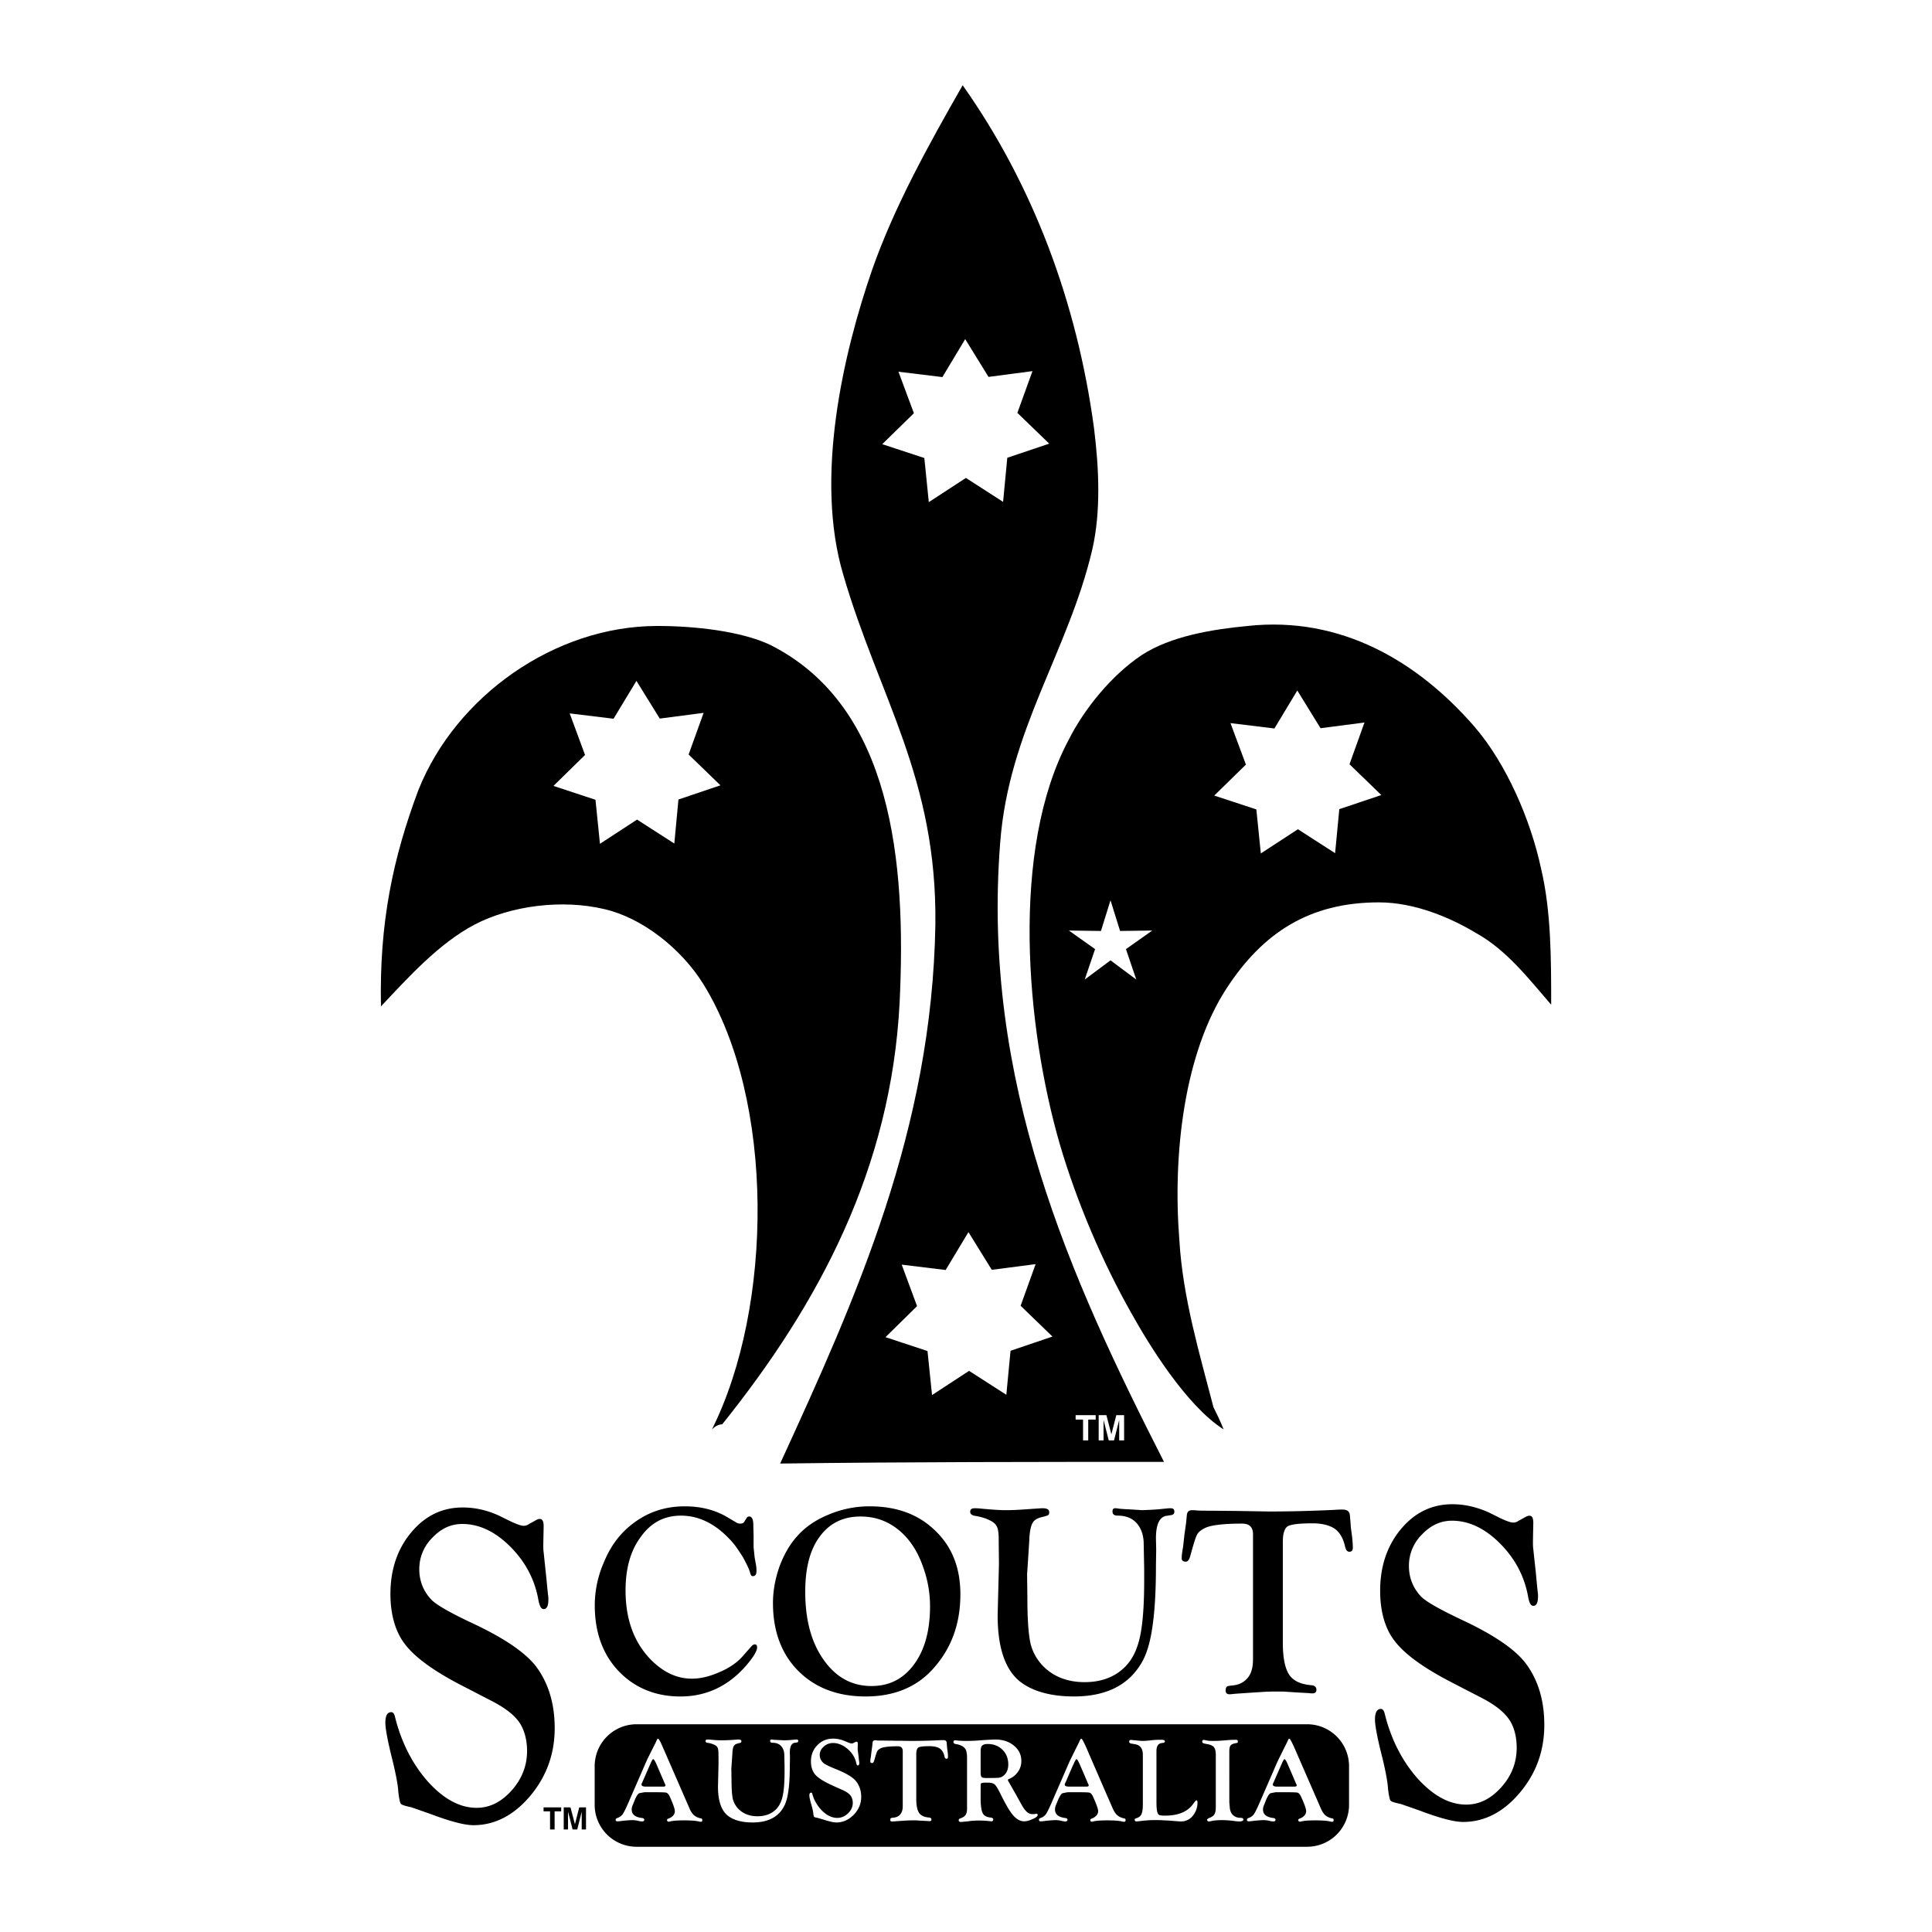
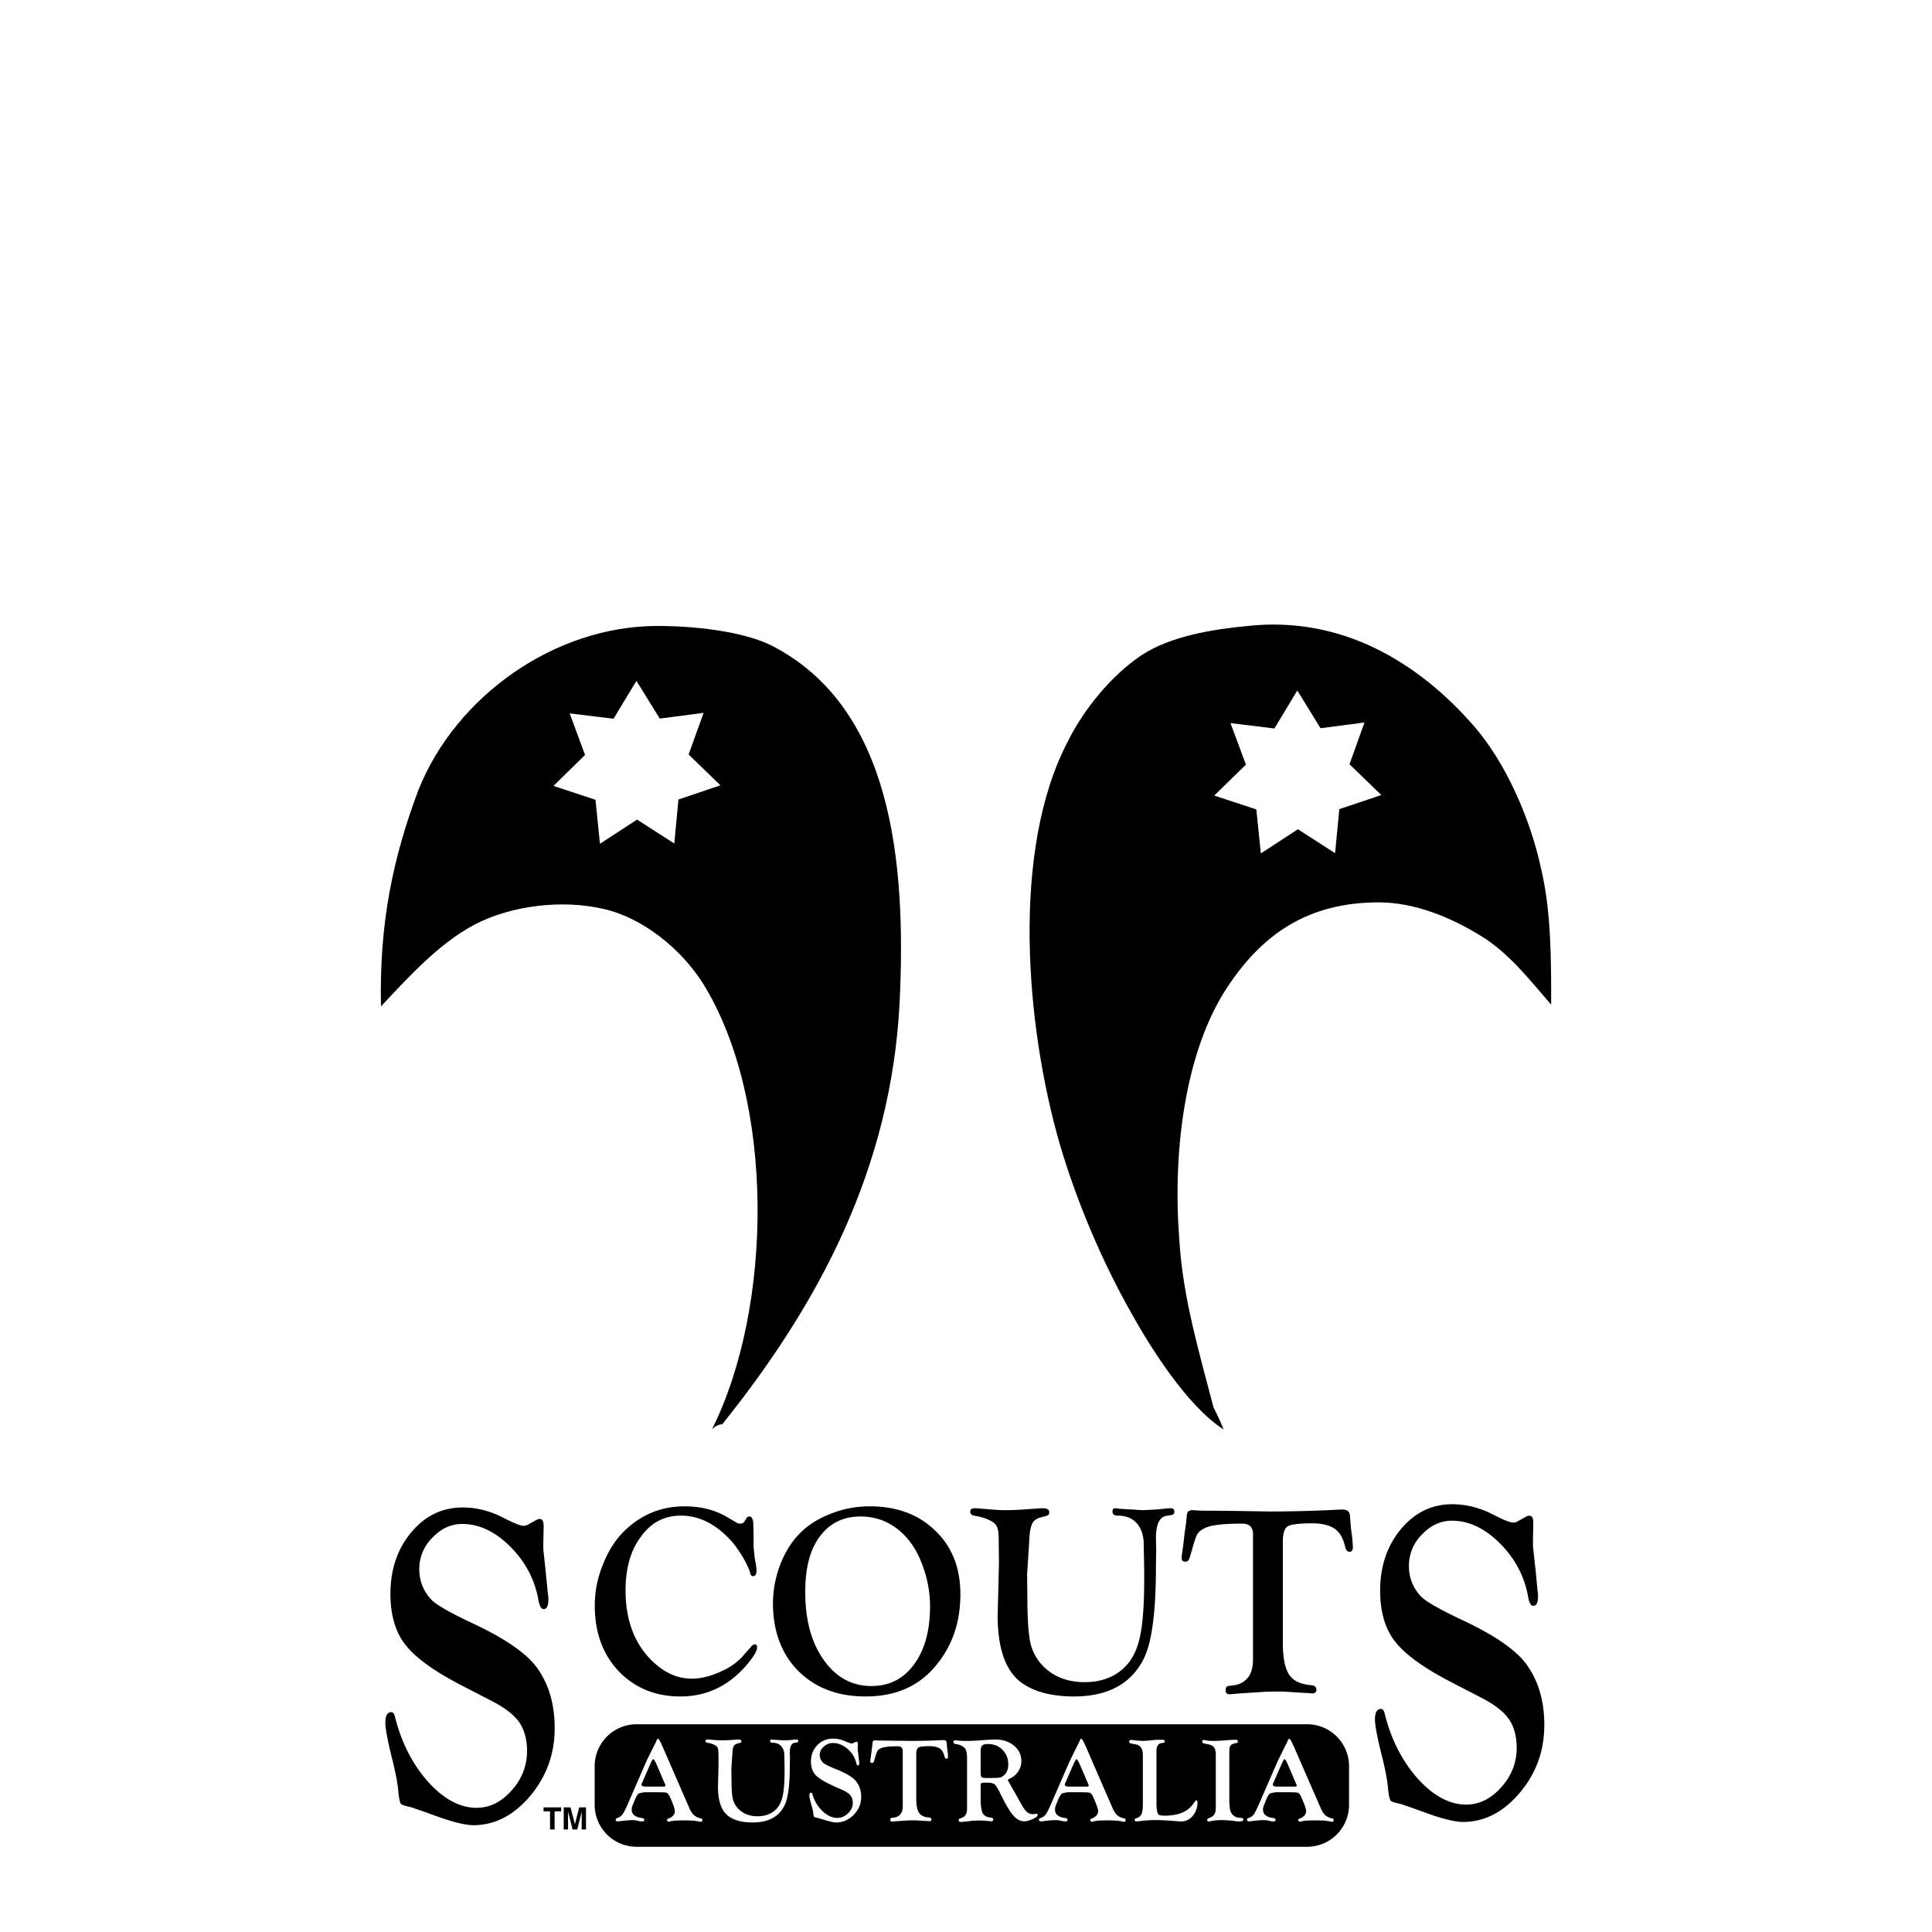
<svg xmlns="http://www.w3.org/2000/svg" width="2500" height="2500" viewBox="0 0 192.756 192.756">
  <g fill-rule="evenodd" clip-rule="evenodd">
-     <path fill="#fff" d="M0 0h192.756v192.756H0V0z" />
-     <path d="M96.044 8.504c-3.403 5.958-6.807 12.083-9.021 18.383-2.887 8.338-5.783 20.762-2.887 30.465 3.57 12.249 9.362 20.255 9.187 34.884-.341 20.43-7.831 37.105-15.486 53.782 12.765-.166 25.53-.166 38.296-.166-9.361-18.383-18.217-37.955-16.344-61.779.848-11.234 6.807-19.065 9.195-29.275.85-3.745.674-7.997.166-12.083-1.697-12.6-6.125-24.341-13.106-34.211z" />
    <path d="M108.057 143.708v-2.074h-.742v-.445h2.002v.445h-.744v2.074h-.516zm1.558 0v-2.52h.77l.498 1.915c.166-.639.324-1.277.49-1.915h.779v2.52h-.49v-2.03c-.176.674-.342 1.348-.516 2.03h-.525c-.176-.674-.342-1.356-.518-2.03v2.03h-.488zM104.68 44.263l-3.176-3.072 1.506-4.164-4.385.577-2.327-3.771-2.275 3.789-4.383-.534 1.539 4.139-3.158 3.088 4.2 1.382.446 4.402 3.701-2.415 3.71 2.388.42-4.401 4.182-1.408zM105.004 133.349l-3.176-3.072 1.496-4.155-4.375.568-2.327-3.762-2.275 3.78-4.384-.534 1.532 4.138-3.15 3.097 4.191 1.383.455 4.393 3.692-2.415 3.719 2.388.42-4.392 4.182-1.417z" fill="#fff" />
    <path d="M124.471 62.453c-3.578.341-7.664 1.023-10.551 2.896-3.062 2.039-5.793 5.451-7.324 8.513-5.783 10.893-4.252 28.592-.848 40.334 1.705 5.783 4.252 11.741 7.146 16.851 1.707 3.062 5.451 9.188 9.188 11.567-.332-.849-.674-1.531-1.014-2.214-1.365-5.275-3.062-10.893-3.404-16.676-.684-8.68.508-18.724 4.76-25.19 3.578-5.441 8.172-8.504 15.154-8.504 3.568 0 7.148 1.531 9.693 3.062 3.062 1.697 5.275 4.594 7.49 7.148 0-4.594 0-9.362-1.016-13.614-1.023-4.769-3.412-10.385-6.641-14.13-5.616-6.465-13.272-11.058-22.633-10.043z" />
-     <path fill="#fff" d="M113.367 97.729l-1.031-3.035 2.625-1.855-3.211.044-.955-3.063-.953 3.063-3.201-.044 2.615 1.855-1.033 3.035 2.572-1.916 2.572 1.916z" />
    <path d="M65.579 62.453c-10.211 0-20.08 6.982-23.825 16.344-2.555 6.807-3.92 13.273-3.745 21.611 2.722-2.896 5.792-6.3 9.362-8.172 3.569-1.863 8.679-2.546 12.932-1.531 3.744.857 7.664 3.92 9.878 7.489 7.148 11.575 6.973 32.172.849 44.421.341-.342.683-.508 1.023-.508 9.694-12.083 16.843-25.53 17.7-42.04.674-13.956-.683-29.608-12.94-35.742-2.887-1.356-7.489-1.872-11.234-1.872z" />
    <path fill="#fff" d="M71.878 78.35l-3.175-3.071 1.496-4.156-4.375.569-2.327-3.762-2.284 3.779-4.375-.533 1.531 4.147-3.15 3.088 4.192 1.383.446 4.392 3.701-2.415 3.718 2.389.412-4.392 4.19-1.418zM137.814 79.321l-3.175-3.071 1.496-4.165-4.385.569-2.318-3.762-2.284 3.789-4.382-.535 1.539 4.139-3.159 3.089 4.2 1.382.447 4.392 3.699-2.415 3.711 2.389.42-4.392 4.191-1.409z" />
    <path d="M96.962 172.029H63.514a4.183 4.183 0 0 0-4.183 4.183v3.858a4.182 4.182 0 0 0 4.183 4.182h66.898a4.182 4.182 0 0 0 4.182-4.182v-3.858a4.182 4.182 0 0 0-4.182-4.183h-33.45z" />
    <path d="M66.112 174.278l2.677 6.142c.131.315.289.543.473.7.175.148.411.254.7.306.07.009.105.07.105.167 0 .122-.044.166-.131.166a.92.92 0 0 1-.228-.035c-.306-.07-.788-.105-1.461-.105-.674 0-1.129.035-1.383.105-.052.009-.113.026-.148.026-.105 0-.166-.062-.166-.184 0-.044.043-.097.131-.123.184-.062.341-.157.473-.297a.641.641 0 0 0 .175-.446c0-.219-.166-.7-.499-1.443-.113-.236-.236-.368-.35-.403-.14-.035-.586-.043-1.365-.043h-.796c-.175.025-.35.061-.534.096-.14.053-.315.323-.49.77-.062.149-.123.307-.184.455a.96.96 0 0 0-.087.403c0 .489.35.77 1.041.848.141.027.219.079.219.176-.017.104-.087.166-.219.166-.061 0-.166-.009-.297-.035a2.61 2.61 0 0 0-.691-.096c-.192 0-.499.025-.901.061a5.44 5.44 0 0 1-.568.062c-.123 0-.184-.062-.184-.157 0-.088.061-.148.184-.184.201-.07.376-.193.507-.359.131-.184.315-.56.569-1.137.533-1.234 1.076-2.468 1.609-3.701.123-.289.219-.49.263-.604.184-.368.368-.744.56-1.12.087-.185.184-.368.28-.552v.009c.114-.298.201-.446.245-.446.062 0 .175.166.333.499.042.102.095.208.138.313zm.22 3.684c-.254-.596-.517-1.199-.77-1.794-.184-.438-.315-.656-.403-.656-.035 0-.131.148-.253.429l-.105.236c-.228.524-.455 1.05-.691 1.584a1.218 1.218 0 0 1-.07.14.397.397 0 0 0-.035.148c0 .131.149.201.42.201h1.741c.158 0 .228-.035.228-.122 0-.018-.018-.053-.026-.105-.01-.018-.019-.036-.036-.061zm10.612-4.41c.035 0 .079 0 .149.009.061.018.219.026.455.035.21.009.42.026.63.034.192 0 .385-.008.578-.018.201-.017.376-.034.534-.052.061-.009.131-.009.192-.009.105 0 .158.044.158.157 0 .079-.053.132-.149.141-.079.009-.148.025-.227.034-.307.062-.464.395-.464.989.009.166.009.341.018.507-.009.245-.009.481-.018.727 0 1.129-.053 2.048-.167 2.738-.105.7-.289 1.226-.542 1.602-.586.918-1.592 1.382-3.001 1.382-.998 0-1.785-.201-2.336-.577-.752-.498-1.12-1.505-1.12-2.983l.053-2.266c0-.359 0-.718-.009-1.077 0-.262-.026-.454-.088-.568-.043-.105-.148-.201-.323-.279a2.131 2.131 0 0 0-.647-.193c-.158-.018-.228-.078-.228-.175 0-.113.07-.157.201-.157.035 0 .123 0 .245.009.49.052.875.069 1.146.069.385 0 .805-.018 1.277-.052.193-.018.324-.026.403-.026.209 0 .306.061.306.166 0 .07-.009.105-.052.132a.533.533 0 0 1-.21.069c-.245.053-.412.141-.49.271s-.14.385-.148.77l-.105 1.488c.009.341.009.69.018 1.041 0 .944.043 1.627.14 2.029.114.395.315.744.63 1.033.473.437 1.085.656 1.82.656.761 0 1.374-.229 1.837-.674.307-.307.543-.735.674-1.33.131-.578.192-1.409.192-2.494v-.48l-.026-1.208c-.026-.358-.14-.639-.35-.849-.201-.201-.481-.298-.831-.298-.158 0-.228-.061-.228-.184-.002-.095.033-.139.103-.139zm6.169-.088c.376 0 .734.07 1.085.21.131.053.262.105.402.167.175.069.297.104.367.104a.324.324 0 0 0 .175-.044c.07-.035.148-.069.227-.113.035-.009.062-.018.097-.018.079 0 .114.053.114.192 0 .157 0 .315-.009.481 0 .069 0 .14.009.201l.079.595c.018.175.035.351.062.525.009.052.009.087.009.122 0 .166-.044.254-.149.254-.07 0-.114-.07-.149-.228-.114-.543-.402-1.015-.857-1.408-.464-.403-.954-.604-1.47-.604-.35 0-.656.123-.919.359-.263.228-.402.516-.402.831 0 .306.122.568.35.787.148.14.621.376 1.4.683.927.385 1.549.761 1.846 1.12.359.438.543.971.543 1.592 0 .691-.254 1.278-.744 1.785-.499.508-1.076.77-1.741.77-.263 0-.7-.096-1.287-.288-.28-.079-.481-.141-.604-.176-.184-.034-.289-.061-.324-.096-.026-.035-.052-.131-.079-.306-.009-.193-.07-.456-.167-.806-.157-.533-.227-.866-.227-1.023 0-.184.061-.28.184-.28.061 0 .096.053.113.149a3.858 3.858 0 0 0 1.007 1.688c.481.455.971.683 1.479.683.411 0 .761-.158 1.076-.455.315-.307.473-.656.473-1.041 0-.298-.088-.569-.245-.762-.167-.201-.446-.385-.858-.561-.297-.131-.595-.262-.892-.401-.84-.377-1.417-.735-1.724-1.067-.298-.333-.455-.788-.455-1.339 0-.656.219-1.199.639-1.628.419-.435.935-.654 1.566-.654zm8.303 1.566v4.436c0 .665.097 1.138.289 1.418.192.271.534.42 1.015.455.14.009.21.087.21.201 0 .096-.052.157-.175.157-.026 0-.07 0-.149-.009l-.446-.026c-.245-.009-.49-.026-.735-.044h-.228c-.228 0-.438 0-.612.009a63.41 63.41 0 0 0-1.304.088c-.131.009-.228.018-.28.018-.122 0-.175-.044-.175-.166 0-.088.018-.141.053-.167.044-.025.114-.035.236-.052.297-.018.542-.132.708-.333.167-.192.245-.473.245-.822v-.279-5.215c0-.315-.175-.473-.499-.473-.788 0-1.33.061-1.619.166-.201.088-.333.184-.403.289-.079.113-.157.385-.28.813a2.765 2.765 0 0 0-.052.166c-.044.157-.105.236-.202.236-.131 0-.192-.053-.184-.175 0-.113.026-.271.061-.464.018-.166.035-.341.062-.517.018-.166.044-.341.07-.516.009-.123.026-.236.035-.359.018-.157.096-.236.245-.236.044 0 .105 0 .201.018.158.01.377.01.656.01.403.008.805.008 1.208.017.472 0 .944.009 1.417.018.928 0 1.908-.018 2.931-.069.21-.01.341-.01.402-.01.21 0 .324.079.333.263.009.141.026.28.035.421 0 .078.026.227.061.48.026.21.035.377.035.499 0 .131-.044.192-.158.192-.096 0-.157-.07-.192-.228-.079-.367-.236-.63-.464-.787-.245-.157-.586-.236-1.015-.236-.604 0-.98.044-1.12.131-.146.096-.216.324-.216.682zm6.422 4.34c0 .752.07 1.26.201 1.522s.412.411.805.446c.176.025.254.087.254.192 0 .104-.07.184-.201.184-.035 0-.123-.018-.244-.026a9.307 9.307 0 0 0-.973-.053c-.254 0-.498.018-.7.026-.166.018-.332.044-.498.062-.123.009-.254.026-.385.035-.123.018-.192.018-.228.018-.149 0-.219-.053-.219-.175 0-.079.035-.141.123-.167.263-.087.446-.192.551-.341.096-.131.158-.341.158-.621v-.569-.228-4.243c0-.473-.062-.787-.175-.953-.193-.254-.507-.412-.945-.473-.158-.026-.236-.097-.236-.201 0-.114.053-.176.166-.176.035 0 .105 0 .201.018.307.035.639.044 1.006.044.394 0 .876-.018 1.435-.069.656-.044 1.121-.07 1.375-.07.742 0 1.355.201 1.854.612.49.402.736.919.736 1.531 0 .385-.105.753-.324 1.059a1.952 1.952 0 0 1-.91.735c-.07.025-.105.061-.105.113 0 .044.027.079.061.141.035.061.088.148.158.279.176.307.35.621.533.928.193.358.395.717.596 1.076.209.376.385.621.561.761a.83.83 0 0 0 .576.21c.088 0 .168-.009.236-.018.053-.017.105-.017.141-.017.07 0 .105.034.105.131 0 .114-.158.245-.482.385-.322.148-.604.236-.857.236-.393 0-.77-.21-1.111-.604-.35-.403-.777-1.146-1.32-2.258-.219-.429-.385-.708-.533-.831-.131-.104-.359-.166-.666-.166h-.367c-.088.009-.174.026-.271.044-.061.026-.078.122-.078.279-.004.395-.004.799-.004 1.192zm0-4.594v2.039c0 .254.035.411.096.481.062.061.211.096.455.096.709 0 1.146-.009 1.305-.035.166-.018.322-.104.473-.236.287-.253.428-.621.428-1.076 0-.595-.191-1.085-.578-1.47-.385-.385-.875-.577-1.479-.577-.271 0-.445.062-.559.166-.098.114-.141.315-.141.612zm10.508-.498c.883 2.047 1.775 4.094 2.668 6.142.141.315.289.543.473.7.184.148.412.254.701.306.07.009.113.07.113.167 0 .122-.053.166-.141.166a.968.968 0 0 1-.227-.035c-.299-.07-.779-.105-1.461-.105-.674 0-1.129.035-1.383.105-.053.009-.105.026-.148.026-.105 0-.166-.062-.166-.184 0-.044.051-.097.131-.123.184-.062.34-.157.473-.297a.661.661 0 0 0 .184-.446c0-.219-.176-.7-.508-1.443-.113-.236-.229-.368-.35-.403-.133-.035-.578-.043-1.365-.043h-.797c-.174.025-.35.061-.525.096-.148.053-.314.323-.498.77-.061.149-.123.307-.184.455a1.089 1.089 0 0 0-.078.403c0 .489.35.77 1.031.848.148.027.219.079.219.176-.008.104-.078.166-.219.166-.061 0-.166-.009-.297-.035a2.562 2.562 0 0 0-.691-.096c-.191 0-.49.025-.9.061a5.28 5.28 0 0 1-.568.062c-.123 0-.176-.062-.176-.157 0-.088.053-.148.176-.184.209-.07.375-.193.506-.359.133-.184.316-.56.57-1.137.533-1.234 1.076-2.468 1.609-3.701.123-.289.219-.49.271-.604.184-.368.367-.744.551-1.12.096-.185.184-.368.279-.552v.009c.123-.298.201-.446.254-.446.062 0 .166.166.324.499.053.102.096.208.149.313zm.211 3.684c-.254-.596-.508-1.199-.771-1.794-.184-.438-.314-.656-.393-.656-.035 0-.131.148-.254.429-.035.078-.07.157-.113.236-.229.524-.455 1.05-.684 1.584-.025.043-.043.096-.07.14a.472.472 0 0 0-.043.148c0 .131.148.201.43.201h1.73c.158 0 .229-.035.229-.122 0-.018-.01-.053-.018-.105-.018-.018-.028-.036-.043-.061zm6.824 1.872c0 .735.078 1.146.262 1.242.096.044.289.07.578.07 1.33 0 2.266-.386 2.826-1.173.166-.236.271-.358.322-.358.07 0 .105.087.105.236 0 .498-.166.944-.49 1.339a1.46 1.46 0 0 1-1.172.533c-.105 0-.289-.009-.551-.035-.08 0-.314-.026-.717-.053a20.79 20.79 0 0 1-.639-.034c-.221-.009-.455-.009-.736-.009-.455 0-.936.034-1.469.104a3.305 3.305 0 0 1-.324.026c-.113 0-.166-.062-.166-.166 0-.079.043-.123.148-.148.254-.07.428-.201.525-.412.096-.201.139-.524.139-.988v-4.926c0-.63-.262-.98-.777-1.059-.115-.018-.236-.044-.352-.062-.156-.026-.234-.088-.234-.184 0-.122.061-.184.184-.184.033 0 .096 0 .166.017.053.01.139.01.236.018.078.01.166.018.254.027.236.025.42.034.523.034.193 0 .5-.018.91-.069.299-.035.613-.044.938-.044.227 0 .35.052.35.166 0 .097-.088.14-.254.157-.395.018-.586.298-.586.822l.001 5.113zm7.269 0l.053.586c.045.306.158.543.35.7.176.157.42.244.709.244.193 0 .289.062.289.176 0 .113-.131.184-.385.184-.113 0-.262-.009-.473-.035a9.307 9.307 0 0 0-1.242-.096c-.395 0-.699.025-.928.061-.191.044-.332.07-.42.07-.096 0-.148-.044-.166-.14-.01-.018-.01-.035-.018-.053.053-.044.113-.088.166-.132.299-.096.473-.227.568-.376.098-.14.148-.385.148-.734v-.517-4.689c0-.359-.061-.612-.191-.77-.123-.149-.35-.254-.691-.307-.191-.035-.324-.062-.385-.097-.062-.026-.088-.087-.088-.157 0-.105.053-.157.148-.157.07 0 .166.026.316.052.139.035.385.044.707.044.219 0 .5-.009.822-.034.141-.01.289-.018.43-.035.402-.035.717-.044.936-.044.131 0 .193.044.193.14 0 .07-.018.123-.027.148-.025.018-.068.035-.156.044-.279.053-.455.123-.543.245-.088.105-.123.324-.123.665l.001 5.014zm6.45-5.556l2.678 6.142c.131.315.287.543.463.7.184.148.412.254.699.306.08.009.115.07.115.167 0 .122-.053.166-.141.166a.968.968 0 0 1-.227-.035c-.299-.07-.779-.105-1.453-.105-.684 0-1.137.035-1.391.105-.045.009-.105.026-.141.026-.113 0-.176-.062-.176-.184 0-.044.053-.097.133-.123.184-.062.34-.157.471-.297a.654.654 0 0 0 .186-.446c0-.219-.168-.7-.508-1.443-.105-.236-.229-.368-.35-.403-.133-.035-.578-.043-1.365-.043h-.797c-.176.025-.35.061-.525.096-.148.053-.314.323-.498.77a8.191 8.191 0 0 1-.176.455.96.96 0 0 0-.086.403c0 .489.35.77 1.031.848.148.027.219.079.219.176-.008.104-.078.166-.219.166-.053 0-.166-.009-.297-.035a2.573 2.573 0 0 0-.691-.096c-.193 0-.49.025-.9.061-.299.044-.49.062-.57.062-.113 0-.174-.062-.174-.157 0-.088.061-.148.174-.184.211-.07.377-.193.508-.359.131-.184.314-.56.568-1.137.535-1.234 1.076-2.468 1.611-3.701.121-.289.219-.49.27-.604.186-.368.369-.744.553-1.12.096-.185.184-.368.279-.552v.009c.123-.298.201-.446.254-.446.061 0 .166.166.324.499.053.102.096.208.149.313zm.209 3.684c-.254-.596-.506-1.199-.77-1.794-.174-.438-.307-.656-.393-.656-.035 0-.133.148-.254.429l-.105.236c-.229.524-.463 1.05-.691 1.584-.025.043-.043.096-.07.14a.419.419 0 0 0-.035.148c0 .131.141.201.42.201h1.732c.158 0 .229-.035.229-.122 0-.018-.01-.053-.018-.105-.018-.018-.028-.036-.045-.061z" fill="#fff" />
    <path d="M68.309 150.287c1.619 0 3.027.358 4.226 1.067.289.166.577.342.875.517a.74.74 0 0 0 .446.14c.192 0 .324-.053.402-.192.087-.14.175-.271.262-.411.053-.079.131-.105.236-.105.271 0 .403.298.403.866l.026.963v1.225l.105 1.015.105.604c.061.271.079.542.079.761 0 .359-.131.517-.367.517-.131 0-.21-.105-.262-.324-.088-.323-.324-.849-.718-1.558-.429-.682-.796-1.233-1.172-1.636-1.514-1.671-3.185-2.52-5.014-2.52-1.653 0-2.975.683-3.981 2.082-1.041 1.365-1.548 3.167-1.548 5.381 0 2.87.831 5.162 2.502 6.886 1.269 1.286 2.625 1.916 4.112 1.916.875 0 1.776-.219 2.765-.656.98-.411 1.75-.953 2.31-1.583.28-.324.56-.639.849-.963.104-.131.236-.219.341-.219.166 0 .245.088.245.307 0 .35-.35.927-1.041 1.749-1.776 2.074-3.981 3.142-6.606 3.142-2.529 0-4.593-.875-6.186-2.546-1.566-1.662-2.362-3.85-2.362-6.527 0-1.452.289-2.896.901-4.296.578-1.417 1.374-2.563 2.362-3.438 1.645-1.455 3.526-2.164 5.705-2.164zm18.478 0c2.704 0 4.882.822 6.527 2.433 1.681 1.609 2.503 3.719 2.503 6.344 0 2.869-.849 5.275-2.582 7.27-1.645 1.934-3.955 2.923-6.868 2.923-2.817 0-5.049-.875-6.72-2.546-1.68-1.689-2.528-3.964-2.528-6.772 0-1.207.218-2.406.639-3.613.428-1.172 1.006-2.188 1.723-3.001.832-.963 1.917-1.697 3.194-2.214a10.414 10.414 0 0 1 4.112-.824zm-.927 1.015c-1.724 0-3.08.656-4.068 1.995-.98 1.304-1.453 3.142-1.453 5.512 0 2.792.604 5.058 1.829 6.781 1.225 1.75 2.817 2.625 4.777 2.625 1.785 0 3.185-.709 4.252-2.161 1.059-1.444 1.593-3.359 1.593-5.792 0-1.392-.245-2.73-.744-4.068-.481-1.339-1.146-2.38-1.969-3.177-1.19-1.146-2.598-1.715-4.217-1.715zm25.382-.823c.078 0 .156 0 .314.026.131.026.48.053 1.006.079.465.025.92.053 1.383.087.43-.017.85-.034 1.277-.062.445-.025.822-.078 1.164-.104.141-.026.297-.026.428-.026.236 0 .352.105.352.351 0 .192-.115.306-.324.332-.166.026-.332.053-.508.079-.666.14-1.006.875-1.006 2.248.008.376.018.762.025 1.146-.008.542-.018 1.085-.025 1.636 0 2.572-.131 4.646-.377 6.203-.236 1.584-.629 2.791-1.189 3.64-1.303 2.074-3.5 3.142-6.615 3.142-2.195 0-3.928-.464-5.145-1.312-1.652-1.146-2.467-3.421-2.467-6.78l.131-5.137c-.008-.813-.018-1.618-.025-2.432 0-.604-.053-1.041-.184-1.286-.113-.245-.352-.464-.719-.63-.428-.219-.91-.351-1.434-.438-.351-.053-.508-.192-.508-.411 0-.245.157-.351.456-.351.078 0 .262 0 .525.026 1.094.104 1.941.166 2.527.166.85 0 1.777-.062 2.809-.14.43-.026.719-.053.902-.053.455 0 .664.131.664.385 0 .158-.025.245-.105.298-.078.053-.236.104-.48.166-.525.105-.9.298-1.059.595-.184.307-.314.875-.342 1.75-.07 1.12-.139 2.24-.219 3.369.01.787.018 1.583.027 2.371 0 2.135.113 3.692.322 4.593a4.9 4.9 0 0 0 1.383 2.354c1.033.979 2.389 1.469 4.008 1.469 1.67 0 3.027-.516 4.033-1.53.691-.683 1.199-1.663 1.488-3.001.287-1.312.42-3.203.42-5.661v-1.094l-.053-2.729c-.053-.822-.316-1.453-.762-1.916-.455-.464-1.066-.683-1.838-.683-.34 0-.508-.141-.508-.411.002-.218.082-.324.248-.324zm16.746 3.361v10.053c0 1.505.219 2.572.639 3.202.428.63 1.172.954 2.23 1.041.316.026.482.192.482.464 0 .219-.141.35-.402.35-.053 0-.158 0-.316-.026l-.979-.052-1.629-.105h-.498c-.508 0-.963 0-1.355.026-.955.062-1.908.122-2.871.192-.287.026-.498.053-.611.053-.264 0-.395-.114-.395-.385 0-.192.053-.324.131-.386.08-.052.246-.078.508-.104.666-.053 1.189-.306 1.566-.77.367-.438.525-1.06.525-1.855v-.63-11.838c0-.709-.367-1.059-1.086-1.059-1.723 0-2.922.131-3.561.376-.445.192-.744.411-.9.665-.158.245-.342.866-.613 1.829l-.105.376c-.104.358-.236.552-.445.552-.297 0-.43-.141-.402-.412 0-.244.053-.604.131-1.041.045-.385.088-.778.131-1.172.053-.386.105-.779.166-1.173l.08-.822c.025-.358.209-.517.533-.517.105 0 .236 0 .445.026.352.026.824.026 1.436.026l2.65.026 3.143.053c2.037 0 4.189-.053 6.447-.158.455-.035.744-.035.875-.035.482 0 .717.193.744.604l.078.953c0 .167.053.525.131 1.094.053.473.08.849.08 1.129 0 .298-.105.429-.342.429-.209 0-.35-.157-.43-.516-.184-.814-.523-1.418-1.031-1.776-.533-.359-1.277-.543-2.23-.543-1.33 0-2.152.105-2.469.298-.323.219-.481.735-.481 1.558zM46.164 150.401c1.225 0 2.406.271 3.543.778.438.21.866.429 1.304.639.595.271.989.411 1.225.411a.89.89 0 0 0 .552-.184c.245-.131.498-.271.743-.411.114-.044.192-.088.315-.088.271 0 .394.228.394.727-.009.612-.026 1.216-.035 1.829 0 .271 0 .551.035.77l.236 2.248c.07.665.131 1.339.201 2.004.035.184.035.324.035.464 0 .63-.157.954-.472.954-.236 0-.394-.271-.517-.867-.35-2.056-1.295-3.841-2.791-5.346s-3.114-2.283-4.803-2.283c-1.146 0-2.126.455-2.992 1.373a4.367 4.367 0 0 0-1.304 3.15c0 1.137.394 2.144 1.146 2.966.473.552 2.004 1.418 4.567 2.607 3.027 1.461 5.04 2.878 6.028 4.243 1.181 1.646 1.768 3.657 1.768 6.028 0 2.607-.832 4.839-2.441 6.764-1.618 1.916-3.508 2.922-5.669 2.922-.866 0-2.284-.367-4.217-1.094-.901-.323-1.575-.551-1.969-.691-.595-.131-.945-.228-1.067-.358-.079-.14-.157-.507-.236-1.146-.035-.727-.237-1.733-.551-3.062-.508-2.004-.744-3.281-.744-3.876 0-.691.192-1.05.586-1.05.202 0 .315.184.394.542.63 2.511 1.741 4.663 3.272 6.396 1.575 1.74 3.193 2.606 4.847 2.606 1.339 0 2.485-.595 3.508-1.741 1.015-1.137 1.531-2.467 1.531-3.928 0-1.138-.28-2.144-.788-2.879-.551-.77-1.461-1.461-2.8-2.144-.971-.499-1.942-1.006-2.913-1.505-2.756-1.417-4.646-2.791-5.635-4.068-.98-1.234-1.496-2.966-1.496-5.066 0-2.467.708-4.523 2.091-6.168 1.383-1.643 3.072-2.466 5.119-2.466zM144.91 150.077c1.215 0 2.396.28 3.543.779.428.209.865.428 1.295.639.596.279.988.41 1.225.41.193 0 .35-.043.551-.184.246-.131.5-.271.744-.41.123-.045.201-.088.314-.088.281 0 .395.228.395.734-.01.604-.027 1.217-.035 1.82 0 .279 0 .551.035.778.078.744.158 1.487.244 2.24.062.665.123 1.339.193 2.012.035.176.035.315.035.455 0 .64-.158.954-.473.954-.236 0-.395-.271-.508-.866-.359-2.056-1.303-3.841-2.799-5.346s-3.107-2.284-4.805-2.284c-1.137 0-2.125.464-2.992 1.374a4.368 4.368 0 0 0-1.303 3.149c0 1.146.393 2.145 1.146 2.975.471.543 2.012 1.409 4.566 2.599 3.035 1.462 5.039 2.879 6.027 4.253 1.182 1.636 1.768 3.648 1.768 6.02 0 2.607-.822 4.847-2.439 6.763-1.611 1.916-3.5 2.923-5.67 2.923-.867 0-2.285-.367-4.217-1.094-.902-.324-1.576-.552-1.969-.691-.588-.131-.945-.219-1.059-.358-.08-.141-.158-.508-.236-1.146-.045-.726-.236-1.732-.553-3.062-.516-2.003-.752-3.28-.752-3.876 0-.69.201-1.05.596-1.05.191 0 .314.184.393.543.631 2.52 1.732 4.663 3.264 6.396 1.576 1.741 3.193 2.607 4.848 2.607 1.338 0 2.484-.595 3.508-1.741 1.023-1.138 1.531-2.459 1.531-3.929 0-1.138-.271-2.144-.787-2.869-.551-.779-1.453-1.462-2.791-2.152-.971-.499-1.943-.998-2.914-1.506-2.756-1.417-4.654-2.791-5.635-4.068-.988-1.225-1.496-2.966-1.496-5.065 0-2.468.709-4.523 2.084-6.168 1.382-1.648 3.079-2.47 5.128-2.47zM54.878 182.528v-1.811h-.647v-.395h1.759v.395h-.656v1.811h-.456zm1.366 0v-2.205h.673l.446 1.681c.14-.561.28-1.12.429-1.681h.674v2.205h-.429v-1.775l-.446 1.775h-.463c-.149-.586-.297-1.181-.455-1.775v1.775h-.429z" />
  </g>
</svg>